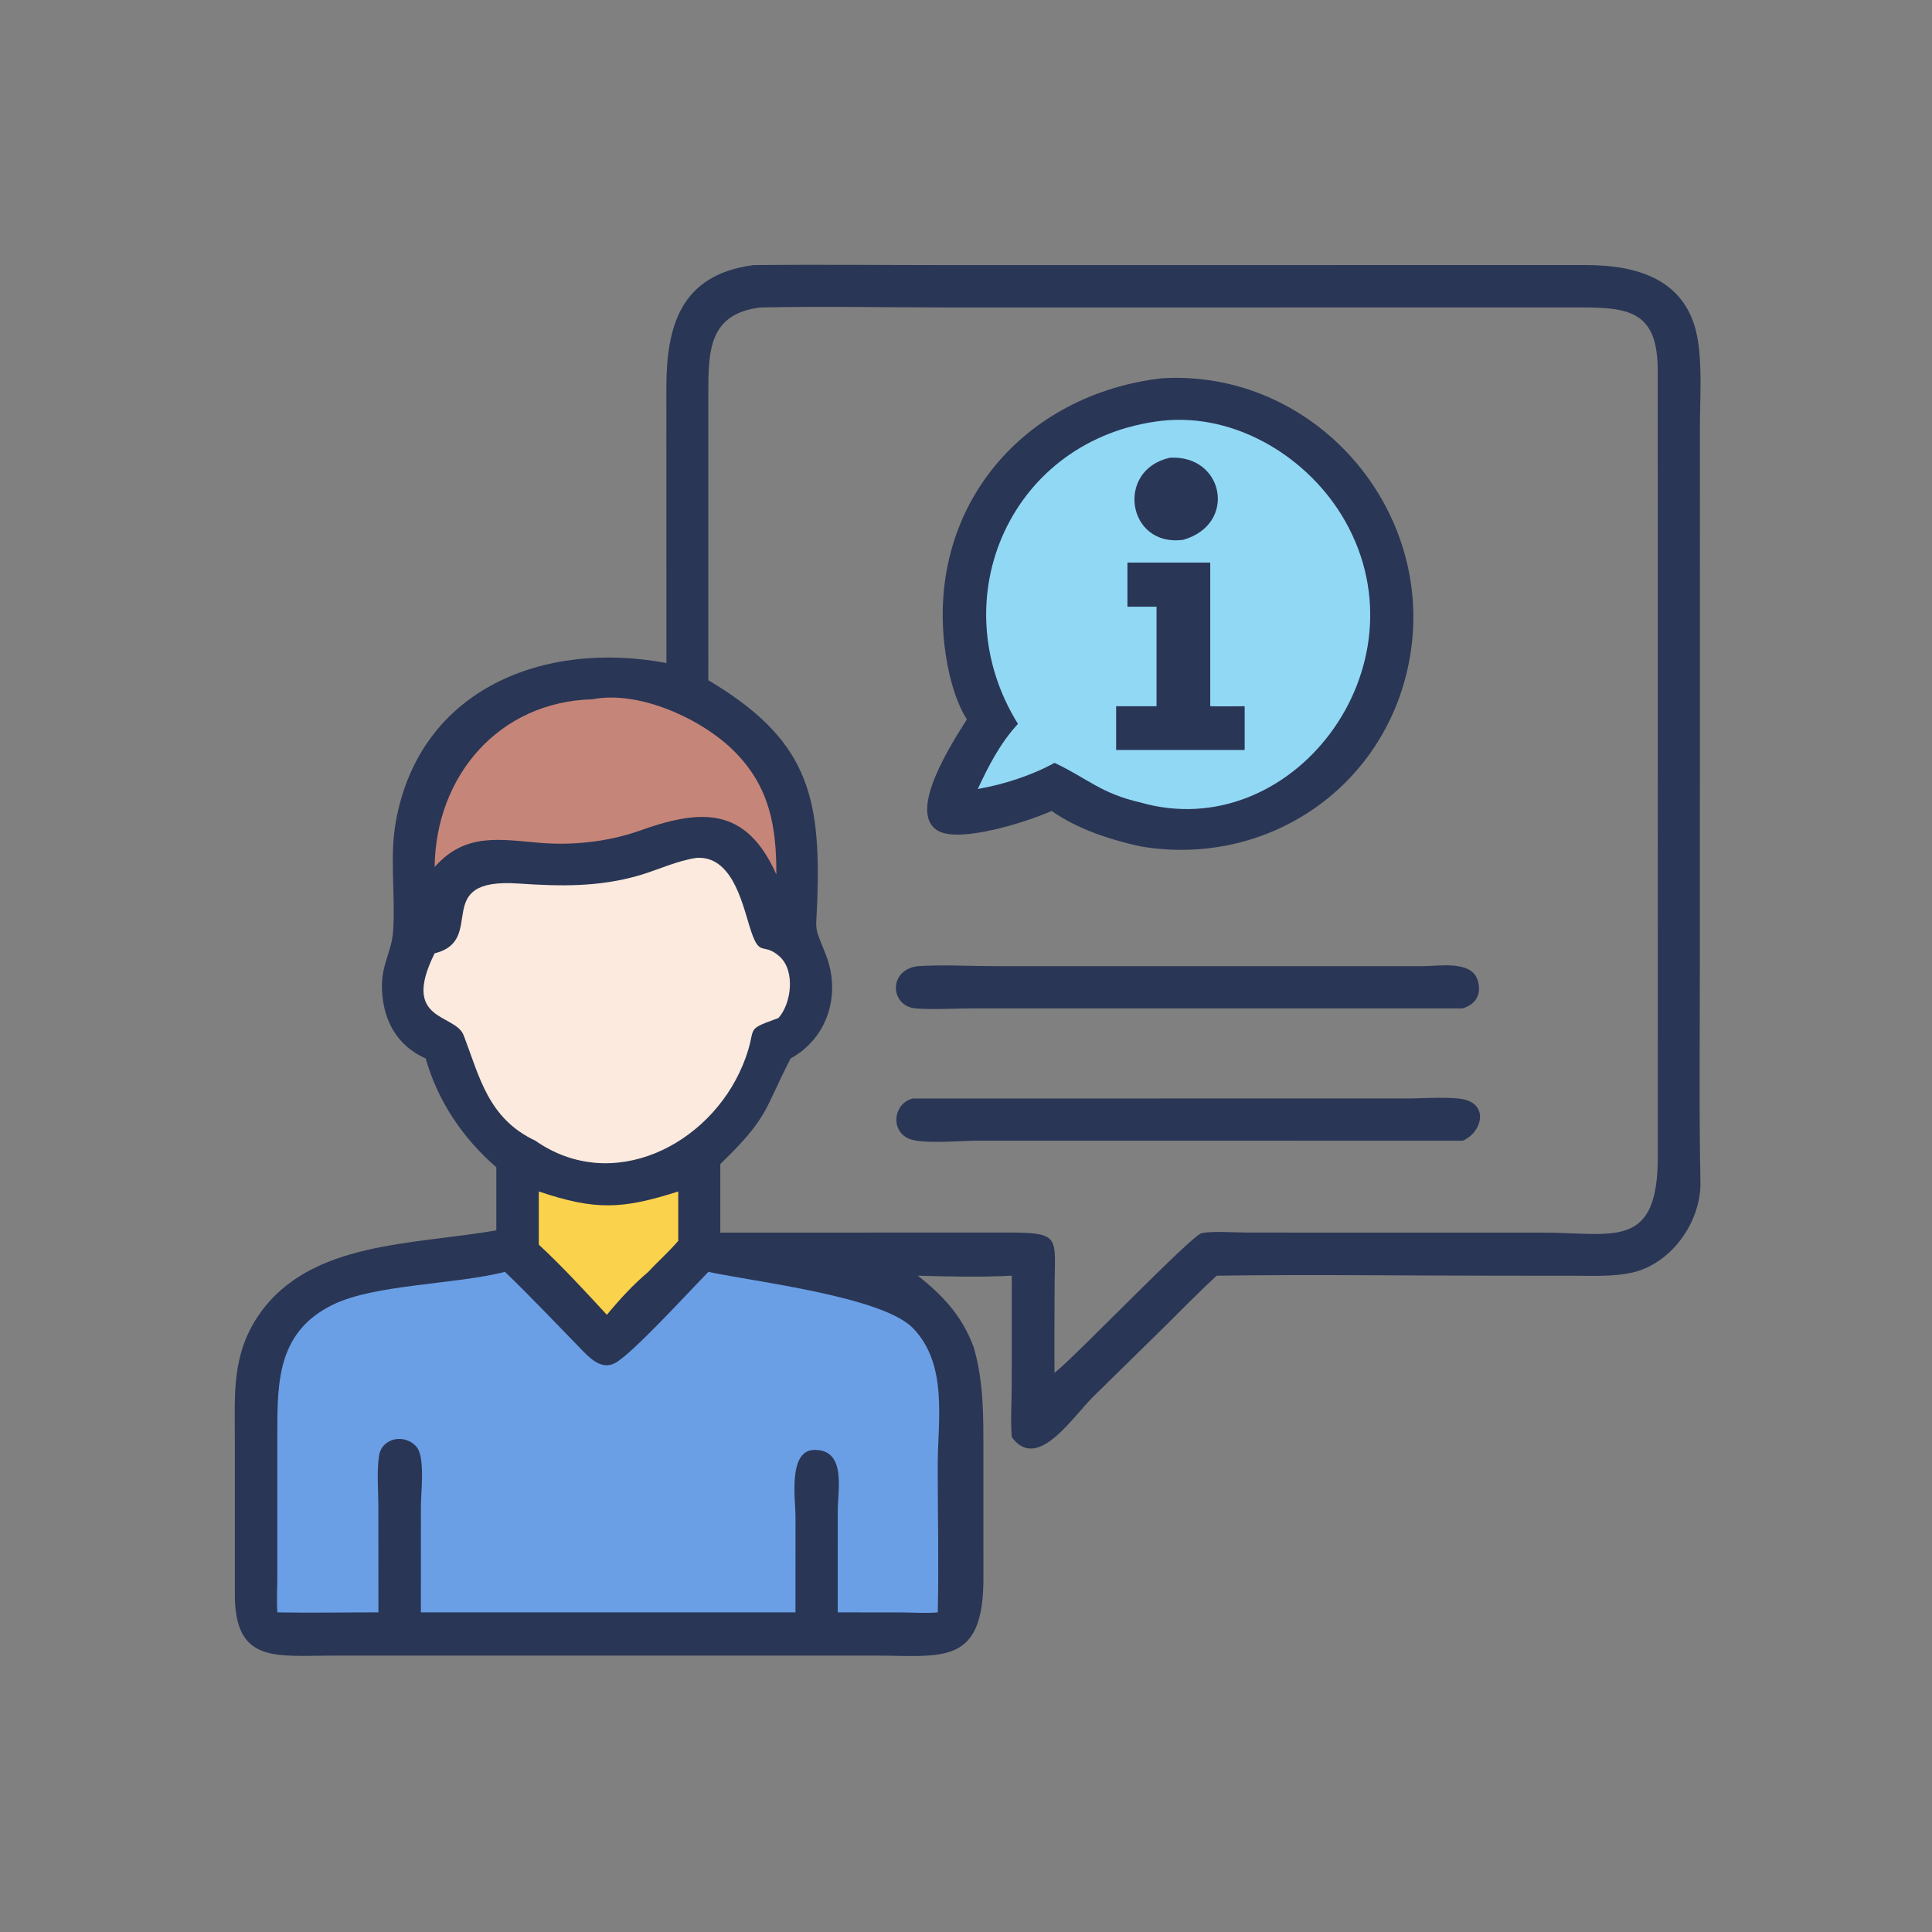
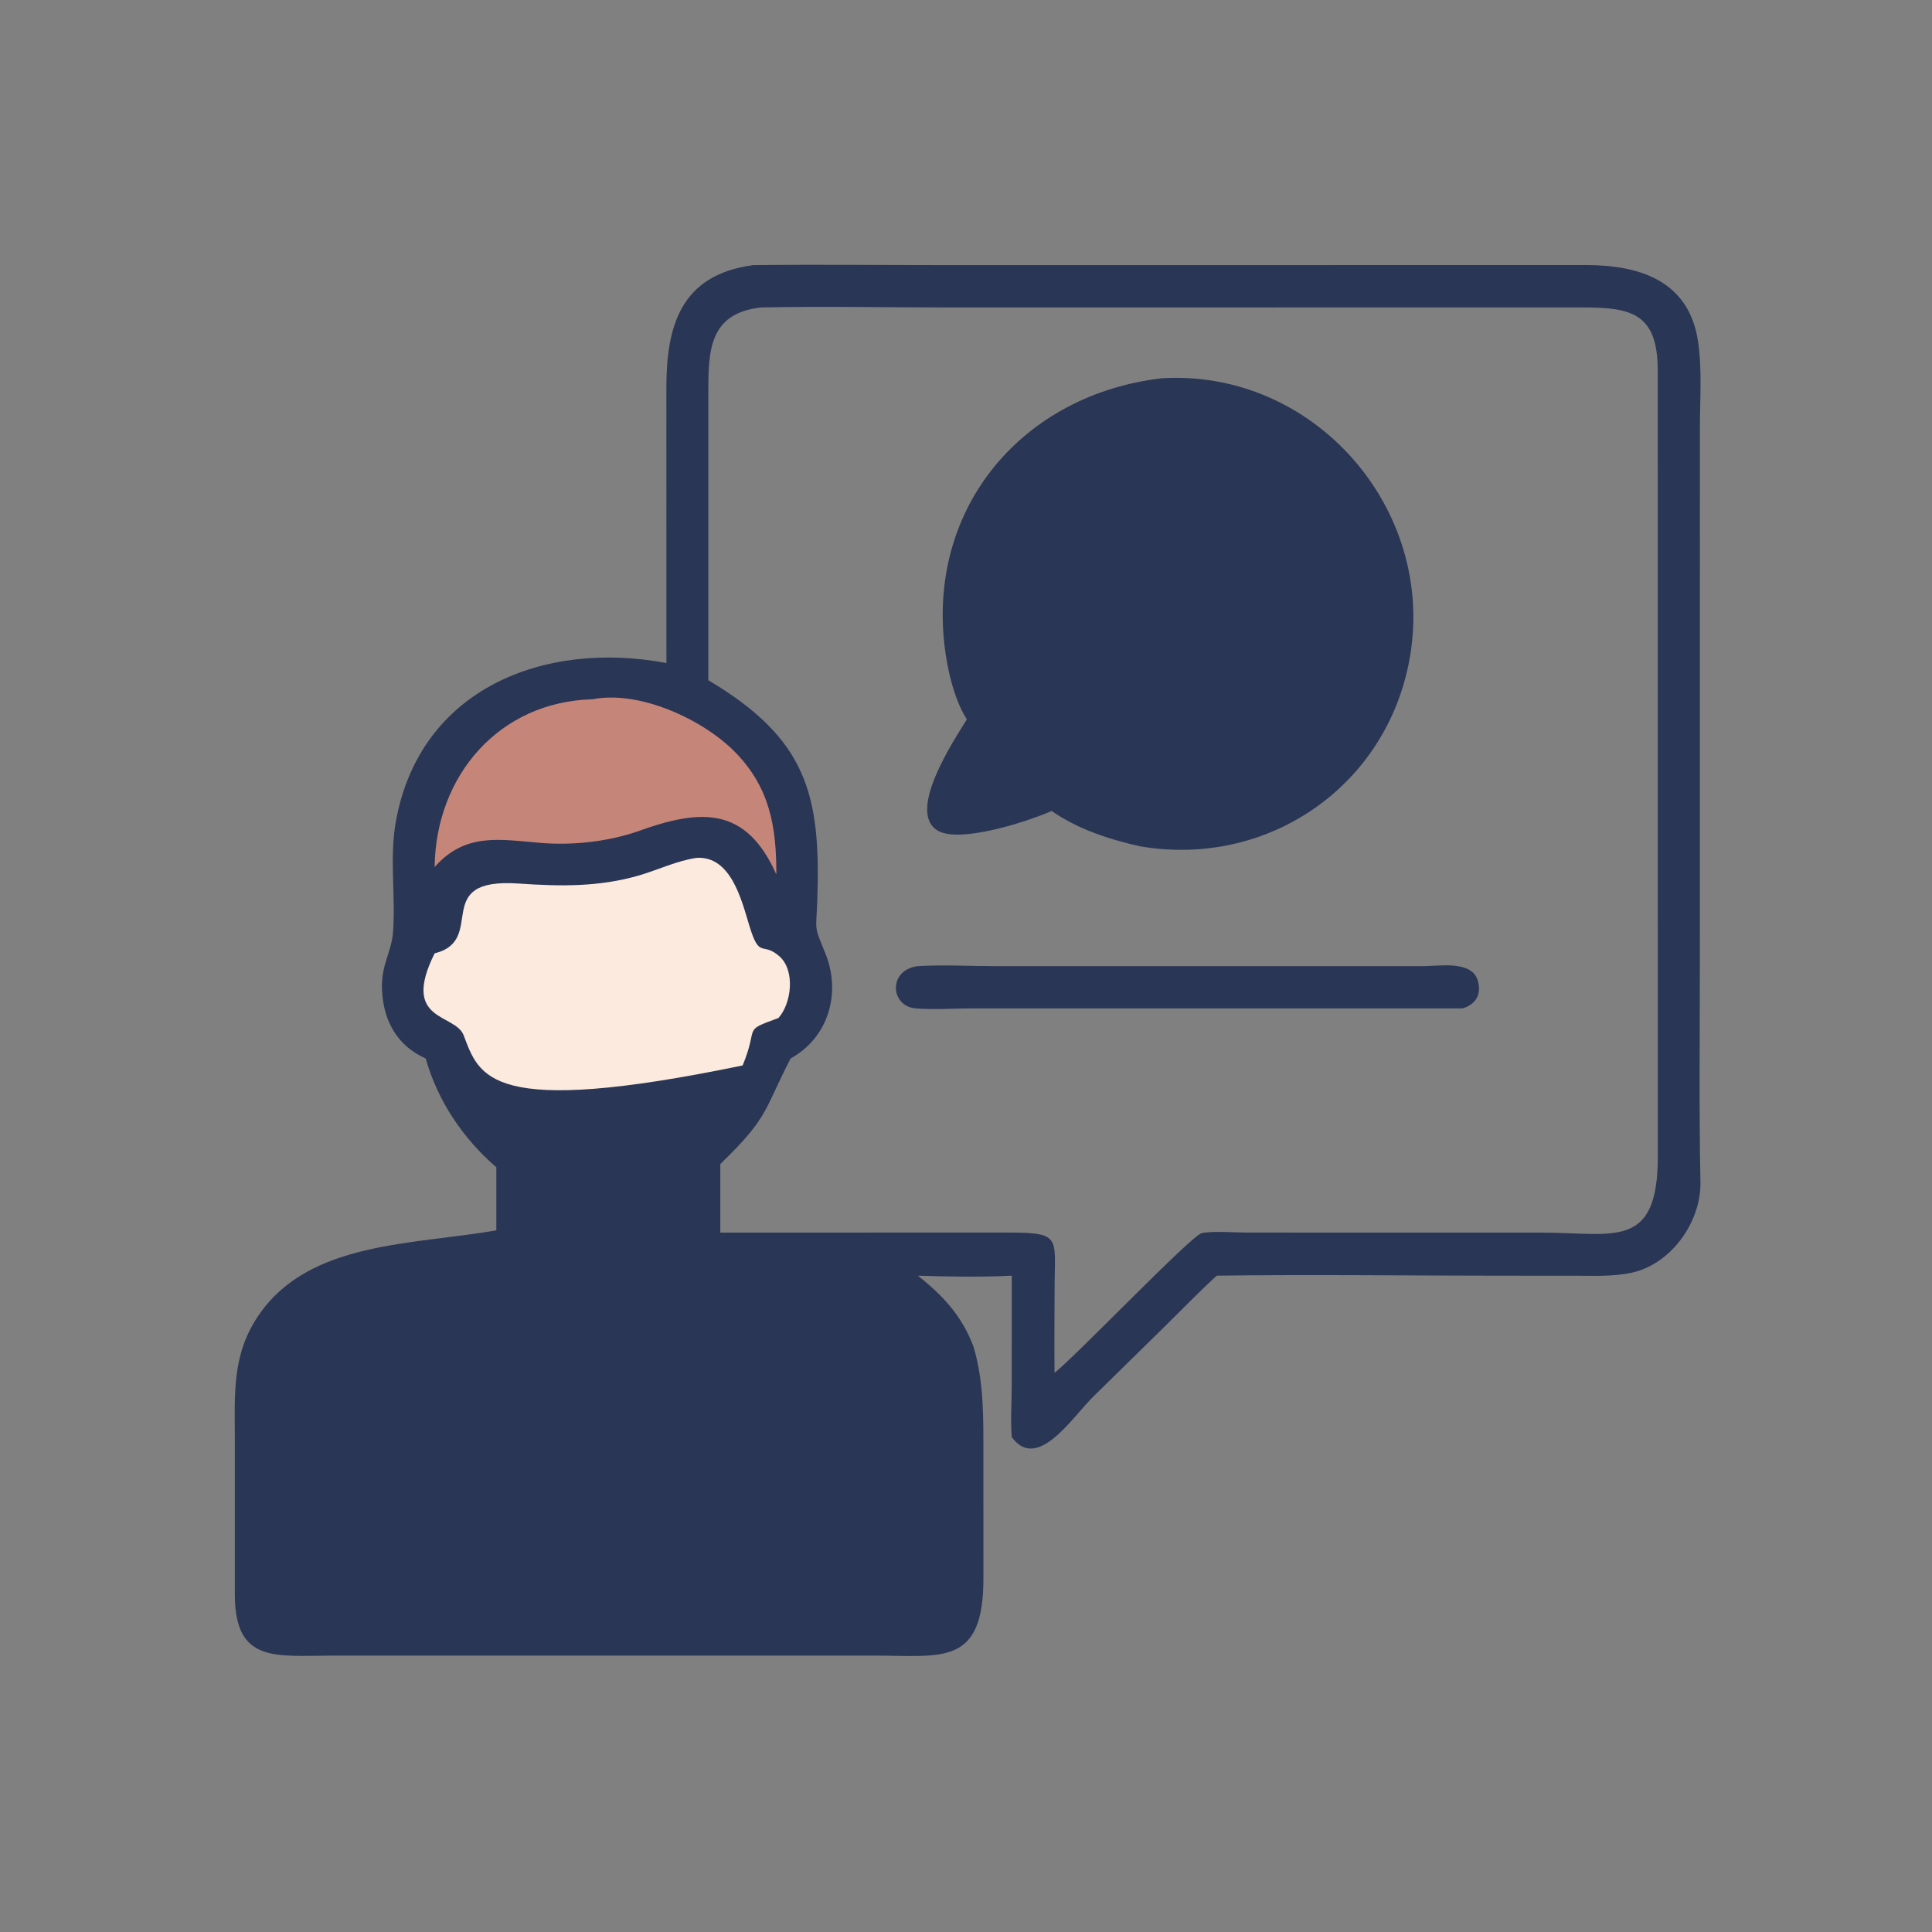
<svg xmlns="http://www.w3.org/2000/svg" width="512" height="512">
  <rect width="100%" height="100%" fill="#808080" stroke="none" />
  <path fill="#2A3655" d="M199.672 70.261C217.018 70.072 234.385 70.261 251.734 70.262L420.317 70.247C434.102 70.249 447.506 74.111 449.988 90.412C451.1 97.71 450.495 105.974 450.493 113.402L450.481 254.582C450.482 274.133 450.248 293.717 450.631 313.263C450.839 323.841 442.838 335.117 432.223 337.323C427.134 338.38 421.873 338.079 416.705 338.078L398.215 338.077C372.97 338.075 347.671 337.719 322.431 338.068C317.888 342.237 313.57 346.7 309.177 351.03L289.763 370.083C284.01 375.768 274.92 390.076 268.134 380.872C267.766 376.32 268.119 371.487 268.124 366.9L268.134 338.068C260.071 338.492 251.324 338.322 243.245 338.068C250.011 343.439 255.022 348.842 258.05 357.056C260.751 366.367 260.603 375.565 260.609 385.175L260.618 417.863C260.745 441.662 249.8 438.761 231.661 438.745L88.212 438.752C73.112 438.752 62.243 440.904 62.236 422.577L62.236 381.418C62.217 369.142 61.407 358.753 68.786 348.198C82.285 328.889 109.629 329.905 131.529 326.055L131.529 309.331C122.714 301.729 115.977 291.758 112.825 280.518C105.289 277.159 101.635 270.606 101.24 262.482C100.905 255.594 103.771 252.577 104.175 246.809C104.851 237.157 103.177 227.245 104.917 217.653C111.332 182.295 144.477 169.63 176.606 175.717L176.595 102.816C176.598 86.651 180.193 72.8 199.672 70.261ZM201.662 81.479C187.816 83.04 187.714 93.023 187.71 104.322L187.715 180.265C213.813 195.796 217.557 210.51 216.596 238.484C216.3 247.09 215.588 244.926 218.721 252.646C222.985 263.147 219.59 274.943 209.513 280.518L209.369 280.792C202.33 294.487 203.782 295.978 190.888 308.493L190.888 326.662L265.71 326.637C281.548 326.6 279.506 327.391 279.479 341.39C279.464 348.863 279.385 356.342 279.46 363.815L279.747 363.583C285.897 358.56 315.741 327.415 318.444 326.804C321.233 326.174 327.256 326.638 330.356 326.641L359.375 326.662L408.552 326.654C427.73 326.651 439.417 331.461 439.344 306.17L439.325 98.129C439.261 83.003 432.366 81.478 419.391 81.473L251.011 81.48C234.67 81.479 218.266 81.138 201.935 81.473L201.662 81.479Z" />
-   <path fill="#FAD24B" d="M142.786 315.753C157.724 320.773 164.763 320.537 179.744 315.753L179.744 328.83C177.294 331.733 174.375 334.252 171.805 337.062C167.822 340.407 164.133 344.428 160.826 348.439C155.008 342.137 149.077 335.671 142.786 329.838L142.786 315.753Z" />
  <path fill="#C68579" d="M157.039 185.314C169.431 182.875 186.168 190.605 194.672 199.182C203.974 208.565 205.785 219.043 205.74 231.744C197.67 213.594 185.657 214.254 168.817 220.384C160.766 223.102 151.641 224.074 143.196 223.371C132.367 222.469 123.303 220.599 115.185 229.761C115.455 205.656 132.183 185.96 157.039 185.314Z" />
-   <path fill="#FBEADD" d="M184.665 227.336C193.721 226.849 196.514 238.486 198.571 245.283C201.336 254.419 201.968 249.361 206.567 253.449C210.813 257.224 209.763 265.927 206.291 269.785C196.429 273.396 201.255 271.688 196.805 282.351C187.94 303.59 162.209 316.501 141.87 302.295C129.274 296.359 127.072 285.262 122.859 274.337C120.613 268.514 106.102 270.861 115.185 252.644C129.295 249.155 113.82 232.514 137.451 234.147C148.395 234.903 158.722 235.098 169.4 231.983C174.48 230.501 179.412 228.077 184.665 227.336Z" />
-   <path fill="#6A9FE6" d="M187.715 337.062C200.128 339.706 233.994 343.627 242.023 352.045C251.296 361.768 248.5 376.36 248.505 388.622C248.51 401.495 248.812 414.43 248.518 427.294C245.389 427.579 242.19 427.33 239.048 427.315L222.004 427.294L222.013 400.315C222.019 394.861 224.364 384.092 215.753 384.246C208.774 384.371 210.814 397.54 210.818 401.78L210.806 427.294L111.537 427.294L111.537 423.562L111.547 399.031C111.548 395.509 112.739 386.153 110.358 383.402C107.276 379.839 101.169 381.016 100.448 385.801C99.805 390.071 100.269 394.946 100.27 399.3L100.286 427.294C91.367 427.288 82.429 427.46 73.512 427.294C73.283 424.117 73.491 420.814 73.496 417.622L73.497 379.441C73.487 365.683 73.78 352.749 88.321 345.704C99.362 340.355 120.479 340.427 133.828 337.062C140.932 343.914 147.74 351.122 154.633 358.187C157.097 360.714 160.069 363.201 163.578 360.885C168.586 357.58 182.106 342.848 187.715 337.062Z" />
+   <path fill="#FBEADD" d="M184.665 227.336C193.721 226.849 196.514 238.486 198.571 245.283C201.336 254.419 201.968 249.361 206.567 253.449C210.813 257.224 209.763 265.927 206.291 269.785C196.429 273.396 201.255 271.688 196.805 282.351C129.274 296.359 127.072 285.262 122.859 274.337C120.613 268.514 106.102 270.861 115.185 252.644C129.295 249.155 113.82 232.514 137.451 234.147C148.395 234.903 158.722 235.098 169.4 231.983C174.48 230.501 179.412 228.077 184.665 227.336Z" />
  <path fill="#2A3655" d="M243.245 256.04C249.844 255.624 256.693 256.033 263.32 256.038L377.181 256.047C381.39 256.017 389.997 254.484 391.604 259.786C392.707 263.426 391.177 266.144 387.623 267.234L257.409 267.237C252.586 267.237 247.412 267.623 242.62 267.229C235.922 266.679 235.268 257.007 243.245 256.04Z" />
-   <path fill="#2A3655" d="M241.899 291.116L373.318 291.103C377.054 291.101 385.315 290.503 388.576 291.515C394.536 293.365 392.456 300.343 387.623 302.295L258.852 302.285C254.795 302.283 243.97 303.336 240.591 301.651C235.828 299.278 236.934 292.316 241.899 291.116Z" />
  <path fill="#2A3655" d="M307.874 100.248C348.097 97.801 380.411 134.616 373.658 174.054C367.812 208.199 336.116 230.07 302.197 224.291C294.07 222.497 285.571 219.729 278.699 214.912C271.784 217.956 254.589 223.353 248.759 220.258C239.857 215.531 252.932 195.97 256.226 190.646C252.818 185.273 251.022 177.292 250.3 171.034C246.022 133.927 271.341 104.525 307.874 100.248Z" />
-   <path fill="#91D8F5" d="M307.874 111.509C327.562 109.338 347.019 121.331 356.513 138.159C378.372 176.9 342.318 224.155 302.197 212.659C291.817 210.269 288.314 206.409 279.838 202.345L279.46 202.166C273.392 205.507 265.946 207.915 259.122 209.089C261.979 202.936 265.123 196.855 269.768 191.838C249.16 158.625 268.054 116.124 307.874 111.509Z" />
  <path fill="#2A3655" d="M310.024 121.306C324.373 120.46 327.97 138.926 313.573 143.054C298.697 145.089 295.52 124.522 310.024 121.306Z" />
-   <path fill="#2A3655" d="M298.782 149.094L320.727 149.094L320.727 187.161C323.761 187.236 326.814 187.165 329.85 187.161L329.85 198.745L319.125 198.745L295.786 198.745L295.786 187.161L306.491 187.161L306.491 160.784L298.782 160.784L298.782 149.094Z" />
</svg>